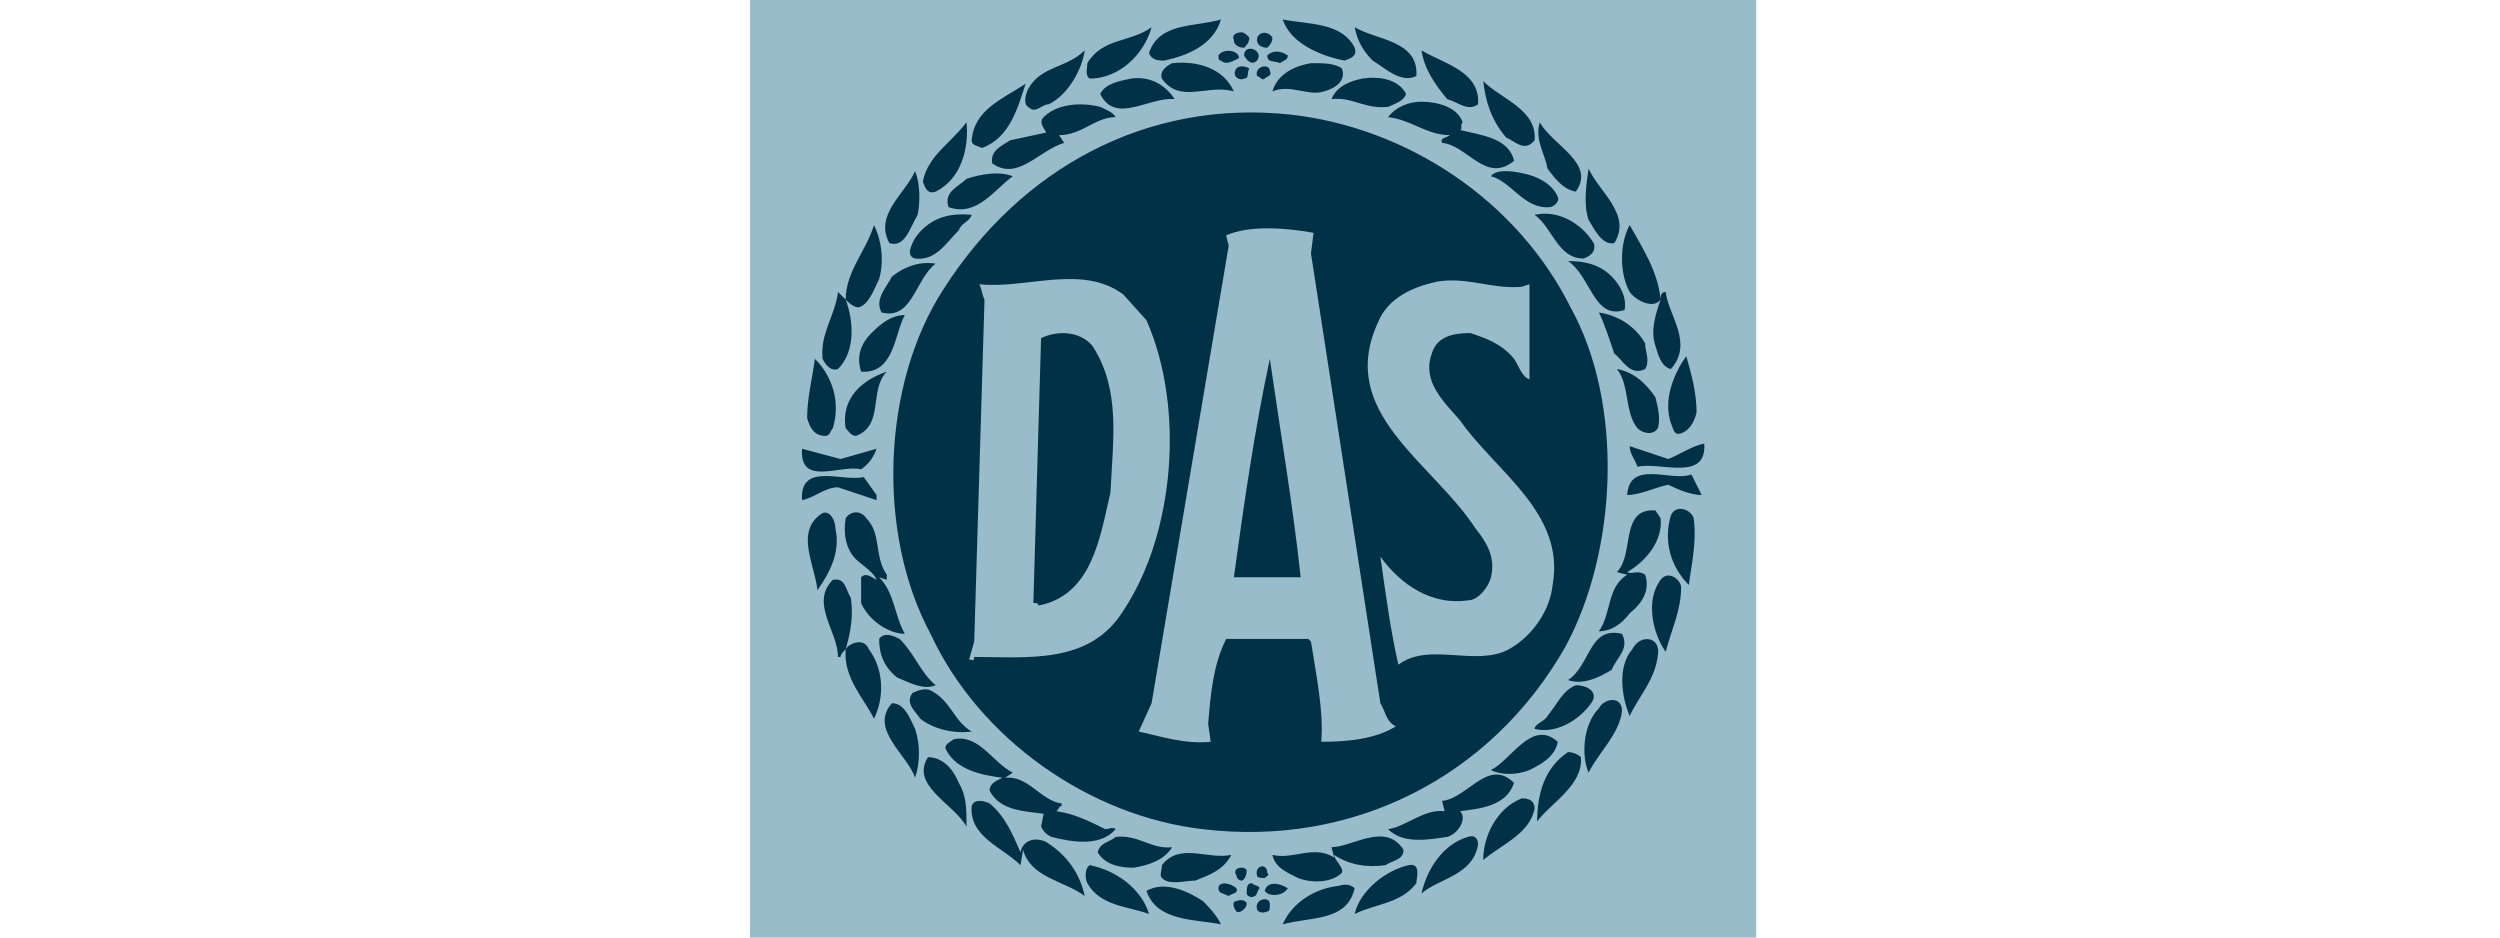
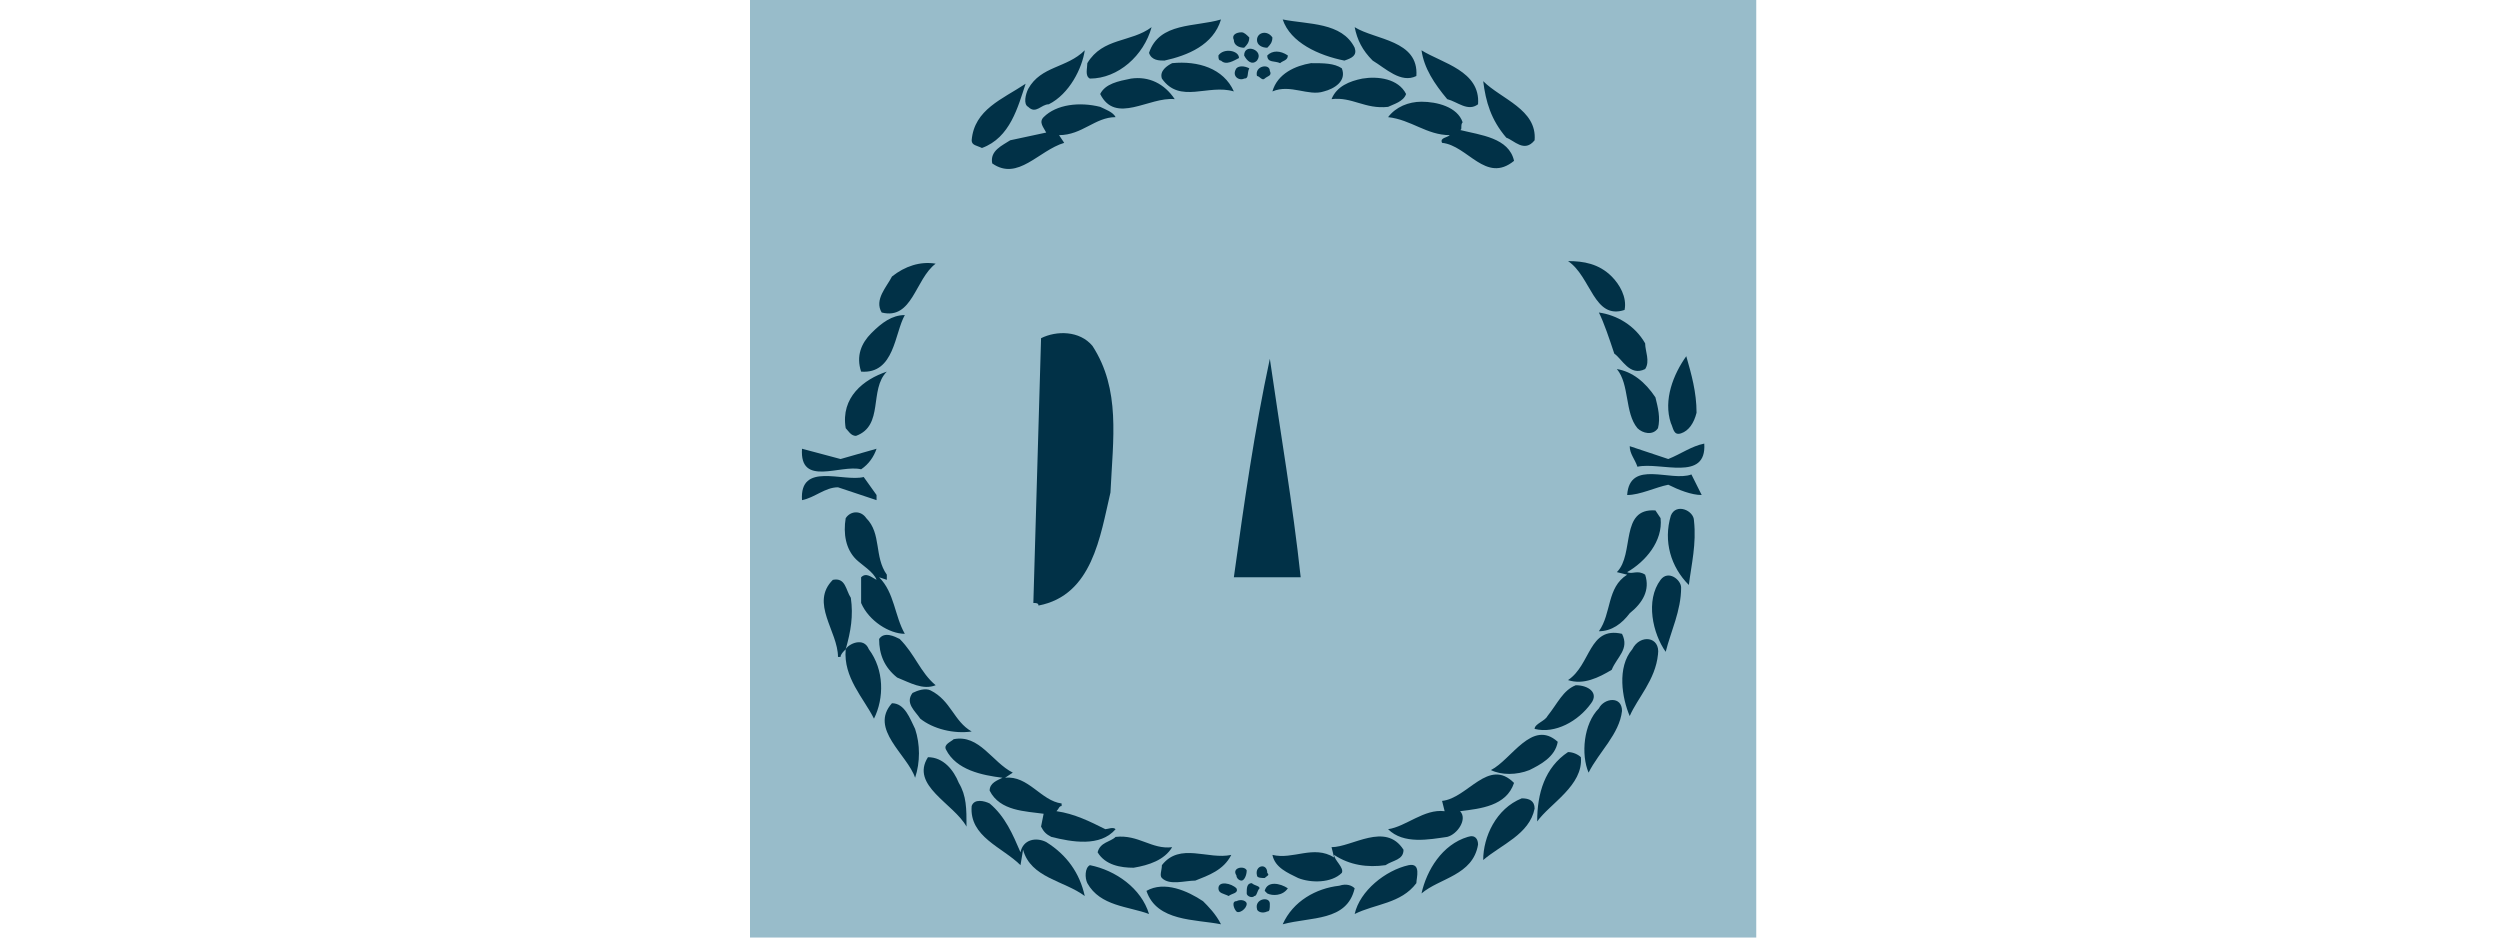
<svg xmlns="http://www.w3.org/2000/svg" width="400" height="150" viewBox="0 0 400 150" fill="none">
  <g clip-path="url(#clip0_55_59)">
    <g clip-path="url(#clip1_55_59)">
      <path fill-rule="evenodd" clip-rule="evenodd" d="M120 -5H281V156H120V-5Z" fill="#98BCCA" />
-       <path fill-rule="evenodd" clip-rule="evenodd" d="M251.294 49.178C259.932 64.807 258.697 88.25 250.472 103.468C238.546 124.443 216.336 135.548 192.481 132.671C174.384 130.613 156.698 118.276 148.885 101.412C140.248 85.373 141.07 61.517 150.941 46.3C163.279 26.968 183.432 15.865 206.465 18.332C224.973 20.387 242.658 31.904 251.294 49.178ZM133.256 68.508C132.844 68.919 132.844 69.742 132.022 69.742C130.376 69.742 129.554 68.508 129.143 66.863C129.143 63.573 129.965 60.694 130.376 57.403C133.256 60.282 134.49 64.395 133.256 68.508ZM133.667 84.548C134.49 88.25 132.844 91.54 130.788 94.419C130.376 90.306 127.086 84.959 131.611 82.08C132.844 81.669 133.667 83.315 133.667 84.548ZM252.119 30.67C250.061 30.259 248.828 28.614 247.593 26.968C247.182 24.501 245.538 22.444 246.359 19.565C248.417 23.267 255.409 26.146 252.119 30.67ZM149.707 30.67C148.474 31.081 148.062 30.259 147.651 29.025C148.474 24.912 152.175 22.856 154.643 19.565C155.054 23.678 153.82 28.614 149.707 30.67ZM258.286 38.896C256.23 39.307 254.996 36.428 254.173 35.194C253.351 32.726 253.762 29.847 254.173 26.968C255.82 30.67 261.166 34.371 258.286 38.896ZM146.828 34.371C145.594 36.428 144.772 39.718 142.304 38.896C139.836 34.371 144.771 31.081 146.416 27.379C147.24 29.436 147.24 32.315 146.828 34.371ZM249.239 31.492C249.65 32.315 248.417 33.138 248.005 33.138C243.89 33.549 241.835 29.025 238.545 28.202C239.367 26.968 242.247 27.379 243.89 27.79C245.949 28.202 248.417 29.436 249.239 31.492ZM162.046 28.202C159.167 30.259 156.287 34.782 151.763 33.138C150.94 30.67 153.408 29.848 154.642 28.614C157.11 27.79 159.988 27.379 162.046 28.202ZM254.996 38.896C255.409 40.13 254.585 40.952 253.351 41.364C249.239 41.364 248.417 36.428 245.538 34.372C249.239 33.549 252.94 35.605 254.996 38.896ZM155.466 34.371C155.054 35.605 153.82 35.605 153.409 36.839C151.353 38.895 149.707 41.774 146.417 41.363C144.772 40.951 146.006 38.895 146.417 38.073C148.474 35.194 151.353 33.96 155.466 34.371ZM140.659 44.654C139.837 46.3 139.014 48.767 137.369 49.178C136.546 49.178 135.724 48.355 135.313 47.943C136.546 51.233 136.958 56.17 134.079 59.048C132.844 59.46 132.023 58.225 131.611 57.403C131.199 53.29 133.667 50.411 134.079 46.71L135.313 47.943C135.313 43.42 138.603 40.13 139.837 36.017C141.07 38.484 141.481 41.774 140.659 44.654ZM265.691 47.943C265.691 47.532 265.691 46.71 266.513 46.71C266.924 50.411 271.037 54.935 267.335 59.048C265.691 58.636 265.278 56.58 264.867 55.346C264.045 52.879 264.867 50.411 265.691 47.943C264.456 49.589 261.577 47.943 260.755 46.71C259.11 43.831 259.11 38.895 260.755 36.016C262.811 39.719 265.279 43.42 265.691 47.943Z" fill="#013147" />
      <path fill-rule="evenodd" clip-rule="evenodd" d="M210.166 37.25L209.755 40.541L220.86 112.516C221.682 113.75 221.682 115.395 223.328 116.218C220.038 118.275 215.515 118.686 211.4 118.686C211.813 113.75 210.578 107.992 209.755 102.645L209.345 102.234H196.182C194.126 106.347 193.714 110.87 193.304 115.807L193.714 118.686C189.602 119.097 185.9 117.862 182.198 117.04L184.254 112.516L196.593 39.306L196.181 37.661C199.884 36.017 205.643 36.428 210.166 37.25Z" fill="#98BCCA" />
      <path fill-rule="evenodd" clip-rule="evenodd" d="M257.875 44.242C259.11 45.477 260.343 47.532 259.932 49.59C254.996 51.234 254.585 44.242 250.883 41.775C253.351 41.774 255.82 42.186 257.875 44.242ZM149.707 42.186C146.417 44.654 146.005 51.234 141.07 50.001C139.836 47.944 141.893 45.888 142.715 44.242C144.772 42.597 147.24 41.774 149.707 42.186Z" fill="#013147" />
-       <path fill-rule="evenodd" clip-rule="evenodd" d="M183.433 51.234C189.602 65.218 187.957 85.373 179.731 97.71C174.384 106.347 164.513 105.113 155.876 105.113C155.876 105.935 155.465 105.524 155.054 105.524L155.876 102.645L157.521 47.943C157.11 47.121 157.11 46.299 156.699 45.476C164.102 46.299 173.15 42.186 179.731 47.121L183.433 51.234ZM243.48 45.888L244.716 45.476V60.694C243.481 60.282 243.07 58.637 242.248 57.403C240.19 54.936 237.724 54.113 235.256 53.291C232.788 53.291 229.91 53.702 229.086 56.581C227.441 61.105 231.143 64.394 233.611 67.274C239.369 75.5 250.473 82.08 248.418 93.597C248.007 97.71 245.128 101.823 241.426 103.88C236.078 106.758 228.675 102.645 223.74 106.347C222.505 101.001 221.683 94.831 220.861 89.074C224.151 93.597 229.087 96.888 234.845 96.064C236.489 96.064 238.135 94.008 238.547 92.362C239.369 89.073 237.725 86.605 236.078 84.548C229.087 73.855 213.869 66.04 220.45 51.645C222.095 47.532 226.209 45.888 229.91 45.065C234.844 44.242 238.546 46.299 243.48 45.888Z" fill="#98BCCA" />
      <path fill-rule="evenodd" clip-rule="evenodd" d="M263.223 54.936C263.223 56.17 264.045 57.815 263.223 59.049C260.755 60.282 259.522 57.403 258.287 56.581C257.465 54.112 256.642 51.645 255.821 50.001C258.698 50.411 261.577 52.057 263.223 54.936ZM144.772 50.411C143.127 53.291 143.127 59.871 137.78 59.46C136.958 56.992 137.78 54.935 139.426 53.291C141.07 51.645 142.716 50.411 144.772 50.411ZM174.796 55.347C179.321 62.339 178.087 70.153 177.675 78.791C176.031 85.781 174.796 95.241 166.16 96.888C166.16 96.475 165.749 96.475 165.337 96.475L166.57 54.112C169.038 52.879 172.74 52.879 174.796 55.347ZM271.448 66.04C271.037 67.685 270.214 68.919 268.98 69.331C267.746 69.742 267.746 68.508 267.335 67.685C266.102 63.983 267.746 59.871 269.804 56.992C270.626 59.872 271.448 62.75 271.448 66.04ZM208.109 92.362H197.417C199.062 80.436 200.706 68.919 203.175 57.403C204.821 68.92 206.876 80.846 208.109 92.362ZM264.867 63.573C265.278 65.218 265.691 66.863 265.278 68.508C264.456 69.742 262.812 69.331 261.988 68.508C259.933 66.04 260.754 61.516 258.698 59.048C261.166 59.46 263.223 61.105 264.867 63.573ZM141.893 59.46C139.014 62.338 141.481 68.097 136.957 69.742C136.135 69.742 135.723 68.919 135.312 68.508C134.49 63.573 138.191 60.694 141.893 59.46ZM272.682 70.975C273.094 77.145 265.692 73.855 261.988 74.677C261.577 73.443 260.754 72.621 260.754 71.387L266.924 73.444C268.98 72.621 270.626 71.387 272.682 70.975ZM140.248 71.798C139.837 73.032 139.014 74.266 137.78 75.089C134.49 74.266 127.91 77.967 128.321 71.798L134.49 73.444L140.248 71.798ZM272.271 79.203C270.626 79.203 268.569 78.379 266.925 77.556C264.868 77.967 262.402 79.203 260.344 79.203C260.755 73.444 267.336 77.145 270.627 75.913L272.271 79.203Z" fill="#013147" />
      <path fill-rule="evenodd" clip-rule="evenodd" d="M140.248 79.203V80.025L134.079 77.967C132.023 77.967 130.377 79.614 128.321 80.025C127.91 73.855 134.901 77.145 138.192 76.323L140.248 79.203ZM265.692 82.904C266.102 86.606 263.223 89.896 260.344 91.54C261.166 91.951 261.989 91.129 263.223 91.951C264.045 94.419 262.812 96.475 260.755 98.121C259.522 99.766 257.876 101 255.82 101C257.876 98.121 257.054 94.008 260.344 91.951L258.698 91.54C261.577 88.661 259.111 81.257 264.868 81.669L265.692 82.904ZM271.037 83.315C271.448 87.016 270.626 90.306 270.215 93.597C267.336 90.718 266.102 86.606 267.336 82.493C268.158 80.436 271.037 81.669 271.037 83.315ZM141.893 92.774L140.658 92.363C143.127 94.831 143.127 98.533 144.771 101.412C142.304 101.412 139.013 99.355 137.779 96.476V92.363C138.602 91.541 139.425 92.363 140.247 92.774C139.836 91.54 137.779 90.307 136.957 89.484C135.312 87.839 134.901 85.373 135.312 82.904C136.135 81.669 137.779 81.669 138.602 82.904C141.07 85.373 139.836 89.075 141.893 91.952V92.774ZM268.98 94.008C268.98 97.71 267.335 101 266.513 104.291C264.456 101.412 263.223 96.064 265.692 92.774C266.924 91.129 268.98 92.774 268.98 94.008ZM136.135 95.653C136.546 98.532 136.135 101 135.312 103.88C135.723 103.057 138.191 101.823 139.014 103.88C141.481 107.17 141.481 111.694 139.836 114.985C138.191 111.695 134.9 108.404 135.312 103.88C134.9 104.291 134.489 104.702 134.489 105.114H134.078C134.078 101.001 129.554 96.476 133.255 92.775C135.313 92.362 135.313 94.419 136.135 95.653Z" fill="#013147" />
      <path fill-rule="evenodd" clip-rule="evenodd" d="M259.522 101.411C260.755 103.879 258.698 105.113 257.875 107.17C255.82 108.404 253.352 109.637 250.883 108.815C254.585 106.347 254.174 100.178 259.522 101.411ZM149.707 109.637C147.651 110.46 145.595 109.226 143.538 108.403C141.482 106.757 140.659 104.701 140.659 102.233C141.481 100.999 143.127 101.822 143.949 102.233C146.417 104.702 147.24 107.581 149.707 109.637ZM265.279 104.702C264.868 108.815 261.989 111.694 260.755 114.571C259.522 111.694 258.698 106.758 261.166 103.879C262.401 101.411 265.692 101.823 265.279 104.702ZM254.585 112.516C252.53 115.395 248.828 117.451 245.538 116.629C245.538 115.807 247.182 115.395 247.593 114.571C249.24 112.516 250.061 110.46 252.119 109.637C254.174 109.637 255.82 110.87 254.585 112.516ZM155.466 117.04C152.587 117.451 149.296 116.629 147.24 114.984C146.417 113.749 144.772 112.516 146.006 110.87C146.828 110.46 148.061 110.048 148.885 110.46C152.175 112.105 152.587 115.396 155.466 117.04ZM259.522 113.75C259.111 117.451 255.82 120.33 254.174 123.621C252.941 120.741 253.352 115.807 255.821 113.338C256.642 111.694 259.522 111.283 259.522 113.75ZM146.417 116.629C147.239 119.097 147.239 121.976 146.417 124.442C145.183 120.741 139.014 116.629 142.715 112.516C144.772 112.516 145.595 114.984 146.417 116.629Z" fill="#013147" />
      <path fill-rule="evenodd" clip-rule="evenodd" d="M249.239 118.686C248.828 121.152 246.36 122.388 244.715 123.21C242.658 124.032 240.19 124.032 238.545 123.21C241.836 121.563 245.127 114.984 249.239 118.686ZM162.046 123.621L160.811 124.442C164.513 124.032 166.57 128.144 169.86 128.555V128.966C169.449 128.966 169.449 129.379 169.037 129.79C171.916 130.201 174.383 131.434 176.852 132.669C177.263 132.669 178.086 132.256 178.497 132.669C176.03 135.546 171.505 134.724 168.214 133.903C167.391 133.492 166.981 133.081 166.569 132.256L166.981 130.201C164.101 129.79 159.988 129.79 158.343 126.499C158.343 125.265 159.577 124.853 160.4 124.442C157.11 124.031 152.996 123.208 151.351 119.918C150.94 119.096 152.173 118.684 152.585 118.273C156.699 117.451 158.756 121.976 162.046 123.621ZM252.941 121.152C253.352 125.678 248.006 128.555 245.949 131.435C245.949 126.911 247.182 122.799 250.883 120.331C251.708 120.331 252.53 120.741 252.941 121.152ZM153.409 125.267C154.643 127.322 154.643 129.38 154.643 132.257C152.587 128.555 145.595 125.678 148.474 121.152C150.941 121.152 152.587 123.21 153.409 125.267Z" fill="#013147" />
      <path fill-rule="evenodd" clip-rule="evenodd" d="M242.247 125.267C241.013 128.967 236.899 129.38 233.61 129.791C234.844 131.024 233.198 133.492 231.553 133.903C228.674 134.314 224.561 135.137 222.093 132.67C224.972 132.257 227.852 129.38 231.142 129.791L230.731 128.144C234.844 127.733 238.135 121.152 242.247 125.267ZM245.538 129.38C244.716 133.492 240.19 135.137 237.312 137.605C237.312 133.903 239.368 129.38 243.48 127.734C244.715 127.733 245.538 128.144 245.538 129.38ZM163.279 136.37C163.69 134.314 165.748 133.903 167.392 134.725C170.682 136.781 172.739 139.66 173.562 143.363C170.272 140.895 164.925 140.484 163.69 135.959L163.279 138.427C160.401 135.548 155.054 133.903 155.466 128.967C155.877 127.733 157.522 128.145 158.345 128.556C160.812 130.612 162.046 133.492 163.279 136.37Z" fill="#013147" />
      <path fill-rule="evenodd" clip-rule="evenodd" d="M224.562 135.959C224.562 137.605 222.917 137.605 221.683 138.427C218.804 138.838 215.925 138.427 213.457 136.781C213.457 137.604 215.102 138.838 214.691 139.66C213.046 141.306 209.756 141.306 207.699 140.484C206.054 139.66 203.997 138.837 203.586 136.78C206.876 137.604 210.167 135.135 213.457 137.193L213.046 135.546C216.336 135.548 221.682 131.435 224.562 135.959ZM236.488 135.136C235.667 140.073 230.32 140.484 227.441 142.95C228.263 139.248 230.731 135.136 234.844 133.903C236.077 133.492 236.488 134.314 236.488 135.136ZM187.546 135.548C186.311 137.605 183.844 138.427 181.377 138.838C179.32 138.838 176.852 138.427 175.619 136.37C176.03 134.725 177.674 134.725 178.498 133.903C182.199 133.492 184.256 135.959 187.546 135.548ZM197.005 136.781C195.772 139.249 193.304 140.073 191.247 140.895C189.602 140.895 187.134 141.717 185.901 140.484C185.489 140.073 185.901 139.249 185.901 138.427C188.779 134.725 193.304 137.604 197.005 136.781ZM226.618 141.306C224.15 144.596 220.037 144.596 216.747 146.241C217.569 142.539 221.682 139.249 225.384 138.427C227.441 138.016 226.618 140.484 226.618 141.306ZM183.844 146.241C180.554 145.007 176.03 145.007 173.973 141.306C173.562 140.484 173.562 138.838 174.385 138.427C178.498 139.249 182.61 142.128 183.844 146.241ZM202.763 139.66C203.174 140.073 202.763 140.073 202.352 140.484C201.942 140.484 201.117 140.484 201.117 140.073C200.706 138.427 202.763 138.016 202.763 139.66ZM199.473 139.249C199.473 140.073 199.062 140.895 198.651 140.895C198.24 140.895 197.828 140.484 197.828 140.073C197.005 138.838 199.062 138.427 199.473 139.249ZM201.53 142.128C201.117 142.539 201.117 143.363 200.706 143.363C200.295 143.774 199.473 143.363 199.473 142.951C199.473 142.129 199.473 141.306 200.294 141.306C200.706 141.717 201.53 141.717 201.53 142.128ZM197.828 142.128C198.24 142.95 197.005 142.95 196.594 143.363C195.772 142.951 194.949 142.951 194.949 142.128C194.949 140.895 197.005 141.306 197.828 142.128ZM206.054 142.128C205.232 143.363 203.585 143.363 202.763 142.95L202.352 142.539C202.763 140.895 204.821 141.306 206.054 142.128ZM216.747 142.128C215.514 147.475 209.755 146.654 205.232 147.887C206.876 144.185 210.577 142.128 214.279 141.717C215.514 141.306 216.336 141.717 216.747 142.128ZM195.36 147.887C191.247 147.065 185.078 147.476 183.432 142.54C186.311 140.895 190.013 142.54 192.481 144.186C193.304 145.008 194.538 146.241 195.36 147.887ZM203.174 144.597C203.174 145.419 203.174 145.831 202.763 145.831C201.942 146.242 201.117 145.831 201.117 145.42C200.706 143.774 203.174 143.363 203.174 144.597ZM199.473 144.597C199.473 145.419 198.239 146.242 197.828 145.831C197.417 145.42 197.005 144.186 197.828 144.186C198.651 143.774 199.473 144.185 199.473 144.597ZM216.747 7.637C217.158 8.872 216.336 9.283 215.101 9.694C210.988 8.872 206.464 6.815 205.232 3.114C209.344 3.936 214.69 3.525 216.747 7.637ZM195.36 3.114C194.126 7.226 190.013 8.872 186.311 9.694C185.489 9.694 184.256 9.694 183.844 8.46C185.489 3.525 191.247 4.346 195.36 3.114ZM174.384 12.574C173.562 12.162 173.972 10.928 173.972 10.105C176.44 5.993 180.964 6.815 184.255 4.346C183.021 8.872 178.909 12.574 174.384 12.574ZM226.618 12.162C224.15 13.396 221.682 10.928 219.626 9.694C217.98 8.048 217.158 6.404 216.747 4.346C220.038 6.404 227.03 6.404 226.618 12.162ZM199.884 5.993C199.884 6.815 199.473 7.227 199.062 7.638C198.239 7.638 197.417 7.227 197.417 6.404C197.005 5.582 197.828 5.17 198.651 5.17C199.062 5.17 199.473 5.581 199.884 5.993ZM203.585 5.993C203.585 6.815 203.174 7.227 202.763 7.638C201.942 7.638 201.117 7.227 201.117 6.404C201.117 5.17 202.763 4.759 203.585 5.993ZM201.117 9.694C200.295 10.517 199.473 9.694 199.062 8.872C199.062 6.815 202.352 8.049 201.117 9.694ZM167.804 16.686C166.569 16.686 165.748 18.331 164.514 17.097C163.691 16.686 164.103 15.04 164.514 14.218C166.57 10.517 170.683 10.928 173.562 8.048C173.15 10.928 171.094 15.041 167.804 16.686ZM198.239 9.283C197.417 9.694 196.182 10.517 195.36 9.694C194.949 9.694 194.949 9.283 194.949 8.872C195.772 7.637 198.239 8.049 198.239 9.283ZM206.054 8.872C206.054 9.694 205.232 9.694 204.82 10.105C203.996 9.694 202.763 10.106 202.763 8.872C203.585 8.049 204.821 8.049 206.054 8.872ZM236.488 16.686C234.844 17.92 233.198 16.275 231.554 15.864C229.497 13.396 227.852 10.928 227.441 8.049C230.731 10.106 236.899 11.339 236.488 16.686ZM197.417 14.629C193.304 13.395 188.779 16.686 185.901 12.573C185.489 11.338 186.723 10.517 187.546 10.105C191.658 9.694 195.772 10.928 197.417 14.629ZM214.69 10.928C215.514 12.985 213.456 14.218 211.813 14.63C209.344 15.452 206.465 13.396 203.585 14.63C204.407 11.751 207.287 10.517 209.755 10.105C211.813 10.105 213.457 10.106 214.69 10.928ZM203.174 11.339C203.585 12.162 202.763 12.162 202.352 12.574C201.942 12.985 201.531 12.162 201.117 12.162C200.706 10.517 203.174 10.106 203.174 11.339ZM199.884 10.928C199.473 11.75 199.884 12.574 199.062 12.574C198.239 12.985 197.005 12.162 197.827 10.928C198.239 10.517 199.062 10.517 199.884 10.928ZM187.957 15.864C183.844 15.452 178.498 19.977 176.03 15.041C176.852 13.396 178.909 12.985 180.965 12.574C183.844 12.162 186.311 13.396 187.957 15.864ZM224.973 15.041C224.562 16.276 222.917 16.686 222.094 17.098C218.392 17.509 216.336 15.452 213.046 15.864C213.868 13.807 215.925 12.985 217.981 12.574C220.449 12.162 223.739 12.574 224.973 15.041ZM245.538 22.444C243.891 24.501 242.248 22.444 241.014 22.033C238.546 19.154 237.724 16.275 237.312 12.985C240.189 15.864 245.949 17.509 245.538 22.444ZM164.102 13.396C162.868 17.098 161.634 22.033 157.11 23.678C156.287 23.267 155.466 23.267 155.466 22.444C155.877 17.509 160.401 15.864 164.102 13.396ZM234.022 19.565C233.611 19.977 234.022 20.799 233.611 20.799C236.9 21.621 241.425 22.033 242.248 25.735C237.724 29.437 234.845 23.267 230.732 22.856C230.321 22.033 231.554 22.033 231.966 21.621C228.264 21.621 225.796 19.153 222.095 18.743C223.33 17.098 225.385 16.275 227.442 16.275C229.909 16.275 233.198 17.098 234.022 19.565ZM178.498 18.743C175.208 18.743 173.15 21.621 169.449 21.621L170.272 22.856C166.159 24.089 162.868 29.025 158.756 26.146C158.345 24.089 160.401 23.267 161.635 22.444L167.393 21.209C166.982 20.387 166.159 19.565 166.982 18.742C169.038 16.686 172.74 16.274 176.03 17.097C176.852 17.509 178.086 17.92 178.498 18.743Z" fill="#013147" />
    </g>
  </g>
  <defs>
    <clipPath id="clip0_55_59">
      <rect width="400" height="150" fill="white" />
    </clipPath>
    <clipPath id="clip1_55_59">
      <rect width="161" height="161" fill="white" transform="translate(120 -5)" />
    </clipPath>
  </defs>
</svg>